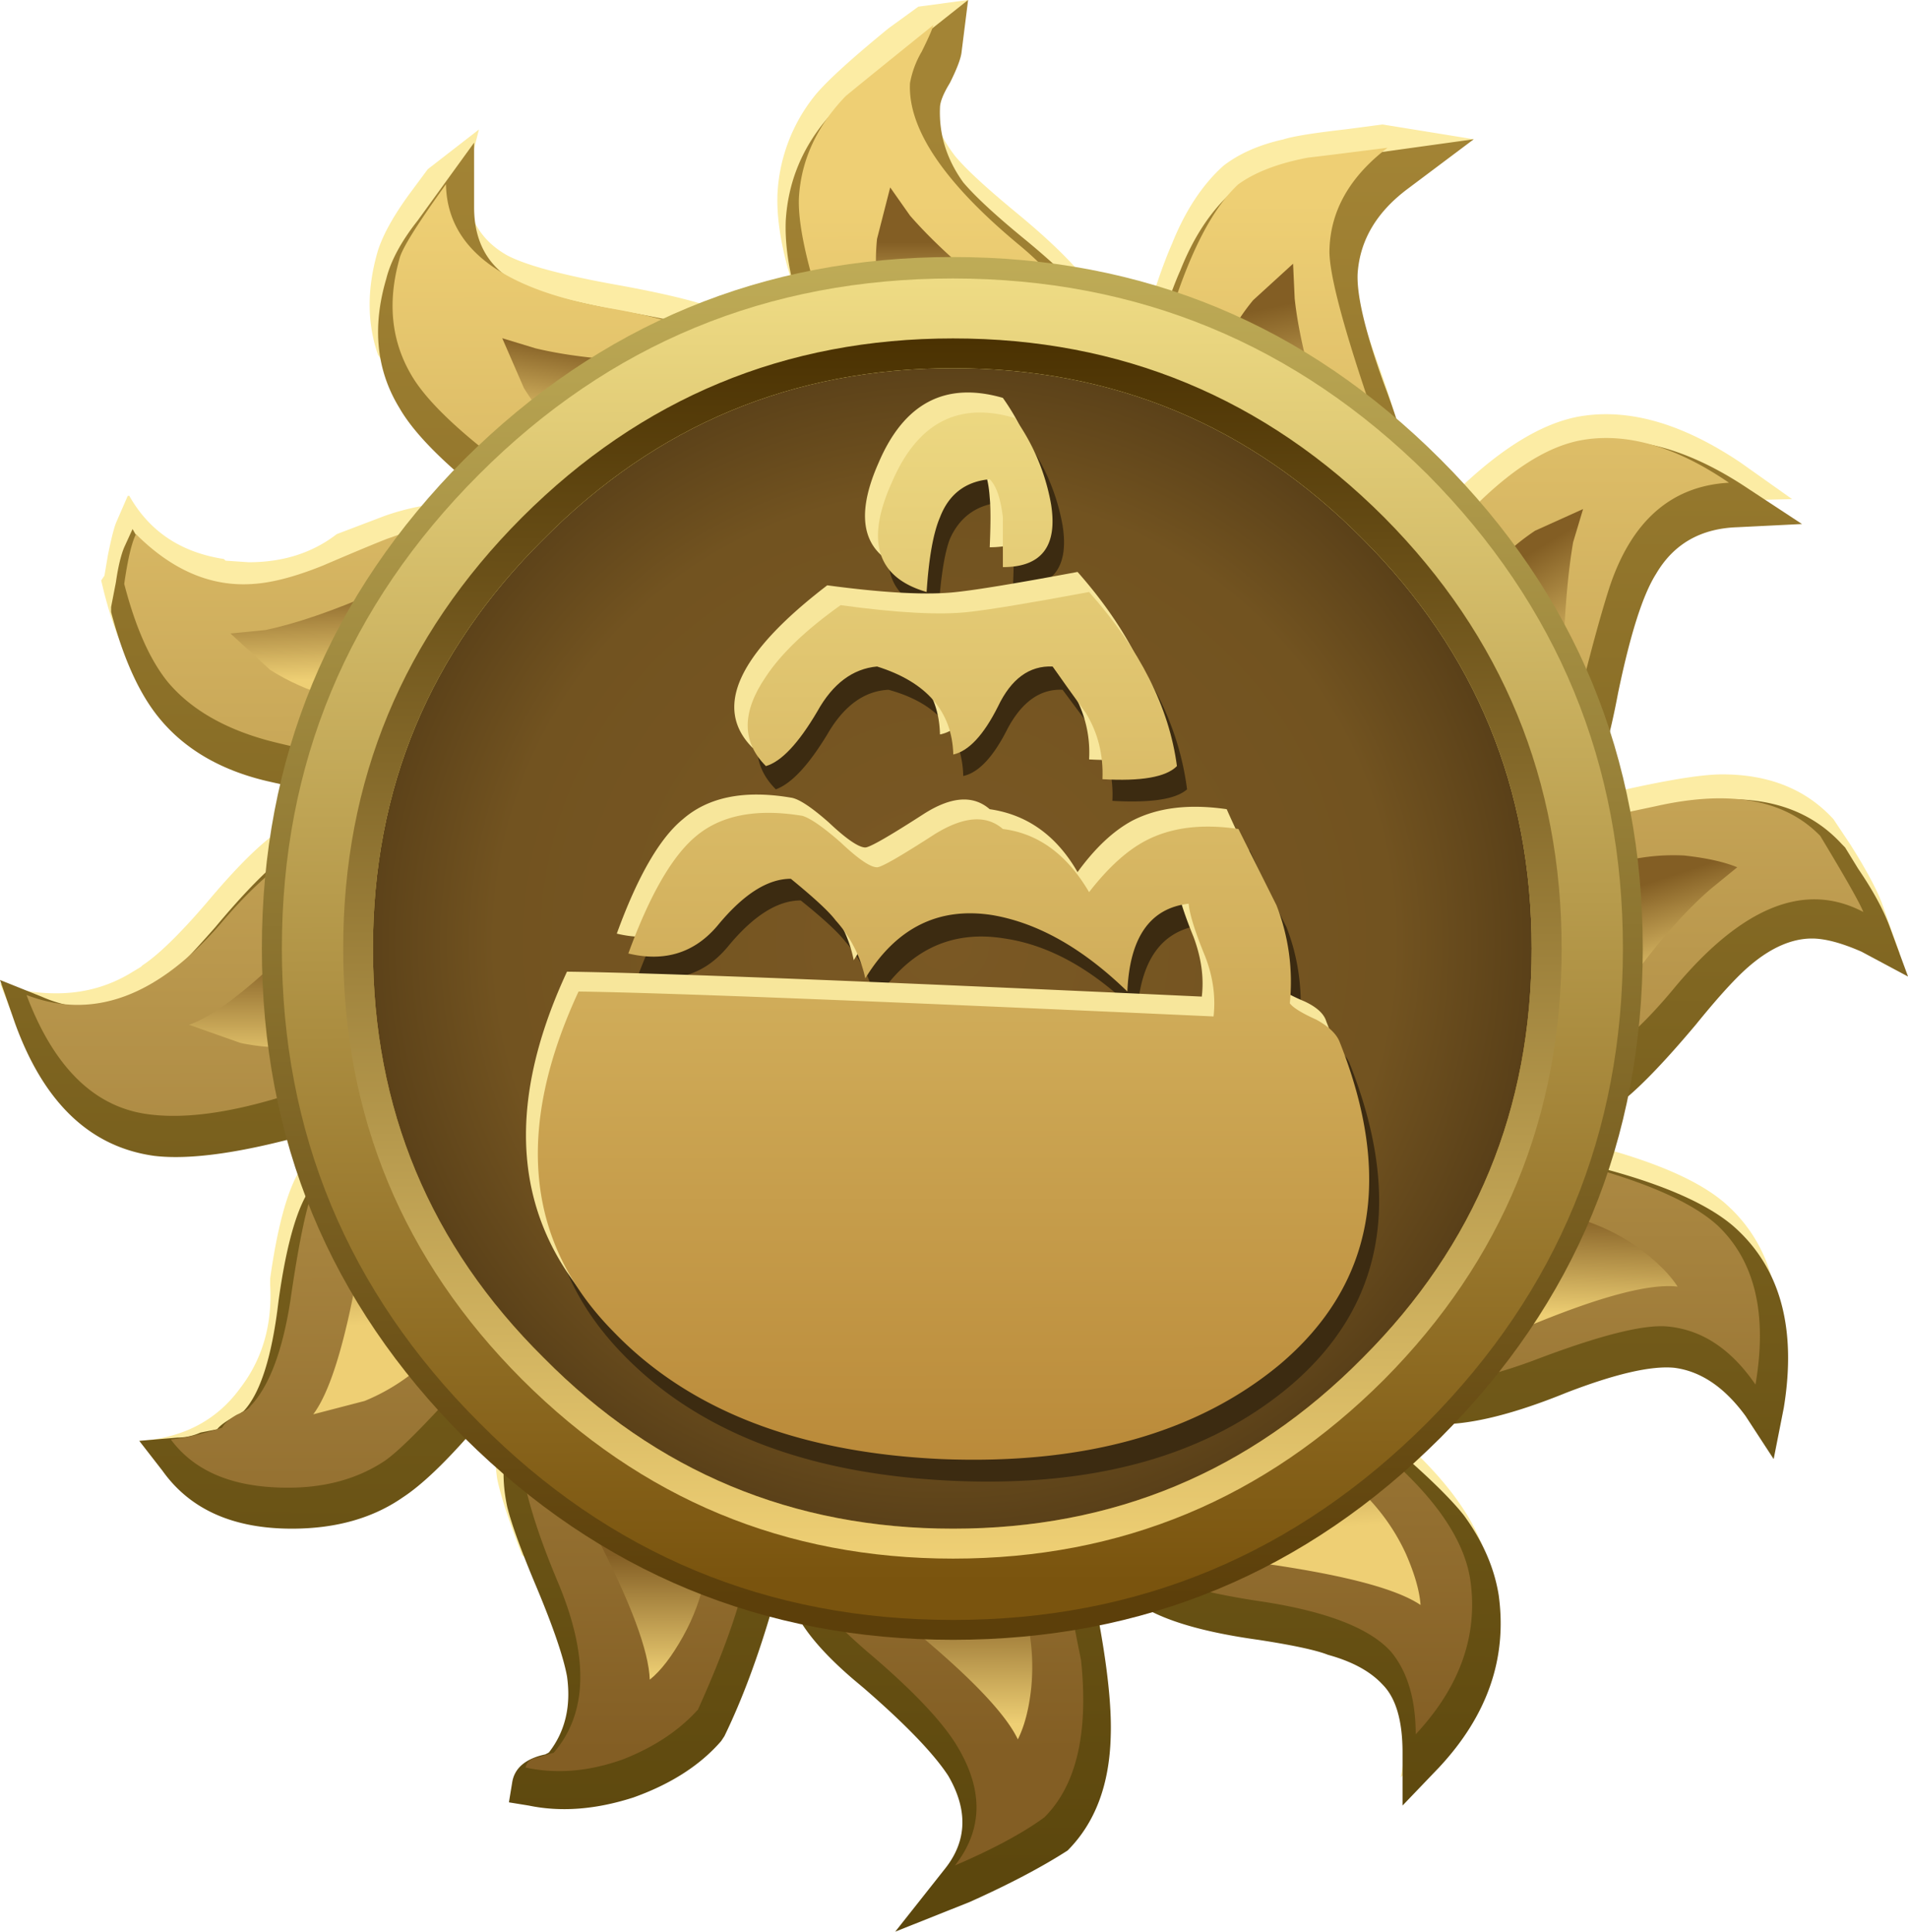
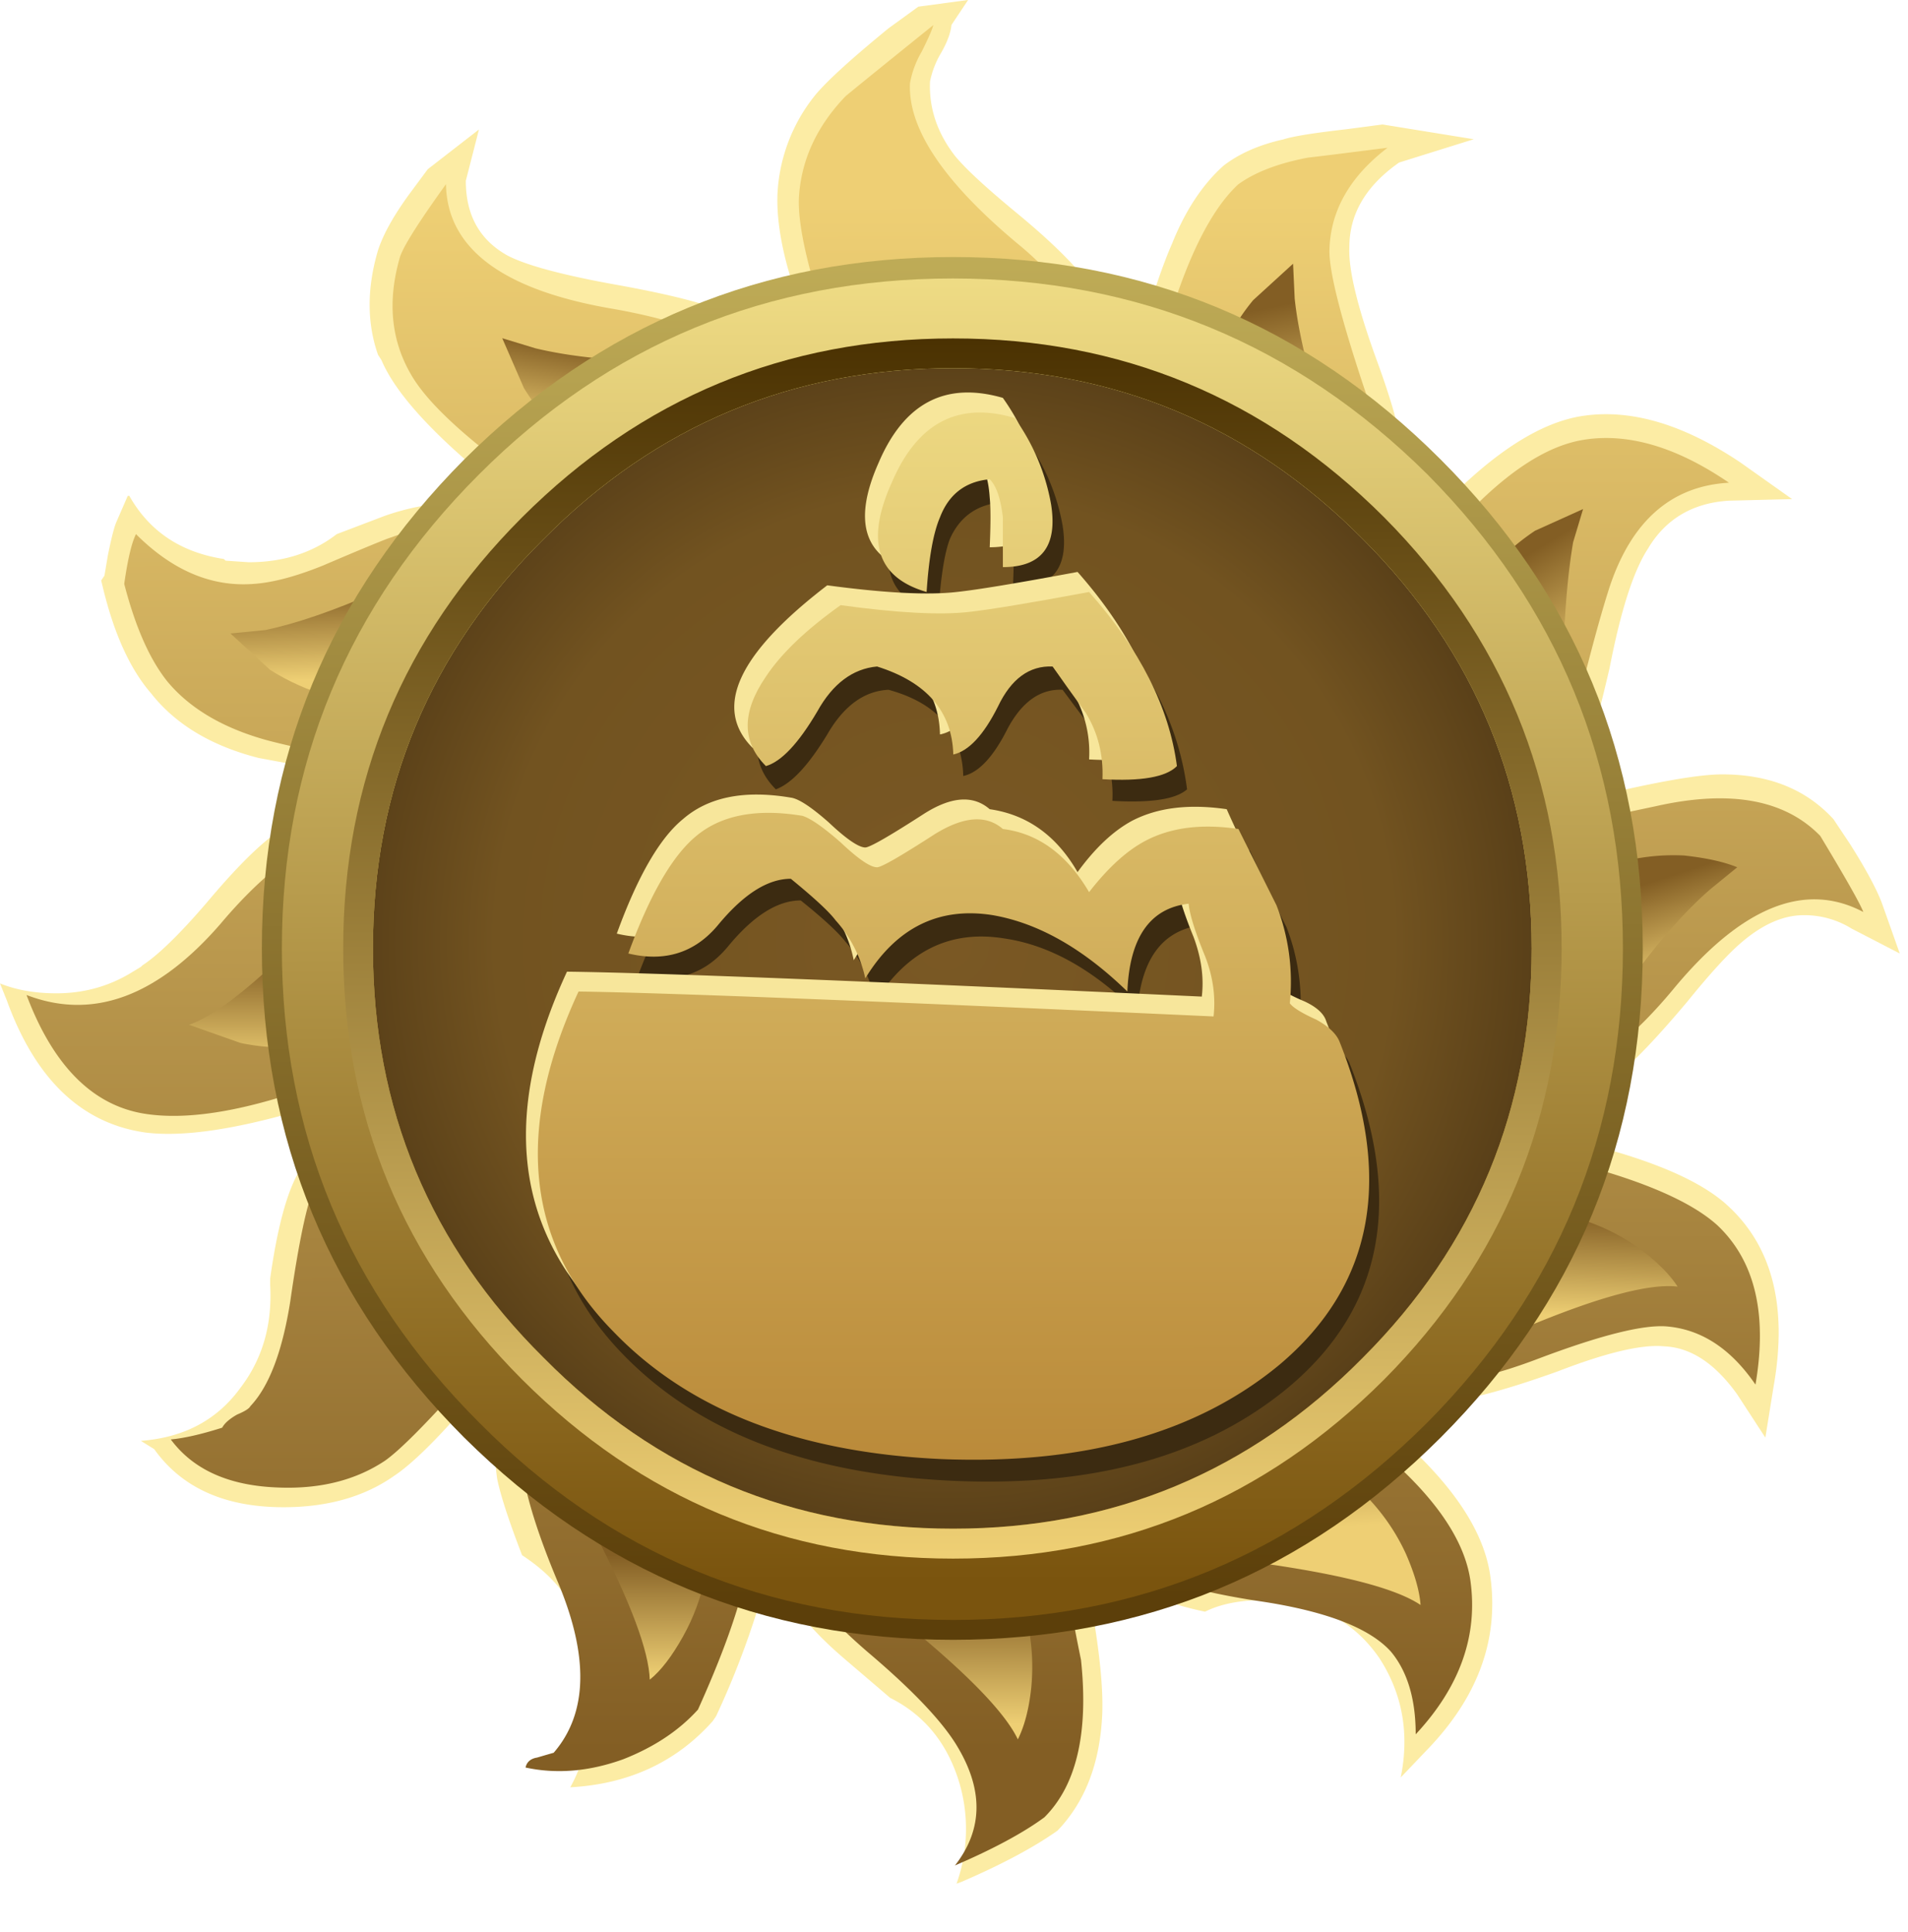
<svg xmlns="http://www.w3.org/2000/svg" viewBox="0 0 46.039 46.602">
  <defs>
    <linearGradient id="k" y2="-889.19" gradientUnits="userSpaceOnUse" x2="1637.6" gradientTransform="matrix(0 -.64 -.64 .001 -551.1 1079.9)" y1="-889.19" x1="1635">
      <stop offset="0" stop-color="#835e24" />
      <stop offset="1" stop-color="#eecf74" />
    </linearGradient>
    <linearGradient id="a" y2="-889.84" gradientUnits="userSpaceOnUse" x2="1684.1" gradientTransform="matrix(0 -.64 -.64 .001 -551.1 1079.9)" y1="-889.84" x1="1631.6">
      <stop offset="0" stop-color="#a38435" />
      <stop offset="1" stop-color="#5c470d" />
    </linearGradient>
    <linearGradient id="c" y2="-959.24" gradientUnits="userSpaceOnUse" x2="1639.1" gradientTransform="scale(-.64 .64) rotate(-88.181 1301.439 399.23)" y1="-959.24" x1="1636">
      <stop offset="0" stop-color="#835e24" />
      <stop offset="1" stop-color="#eecf74" />
    </linearGradient>
    <linearGradient id="d" y2="-783.14" gradientUnits="userSpaceOnUse" x2="1734.5" gradientTransform="matrix(.044 -.638 -.638 -.044 -551.1 1079.9)" y1="-783.14" x1="1729.8">
      <stop offset="0" stop-color="#835e24" />
      <stop offset="1" stop-color="#eecf74" />
    </linearGradient>
    <linearGradient id="e" y2="-889.55" gradientUnits="userSpaceOnUse" x2="1679.7" gradientTransform="matrix(0 -.64 -.64 .001 -551.1 1079.9)" y1="-889.55" x1="1675.7">
      <stop offset="0" stop-color="#835e24" />
      <stop offset="1" stop-color="#eecf74" />
    </linearGradient>
    <linearGradient id="f" y2="-880.23" gradientUnits="userSpaceOnUse" x2="1678.3" gradientTransform="matrix(0 -.64 -.64 .001 -551.1 1079.9)" y1="-880.23" x1="1674.6">
      <stop offset="0" stop-color="#835e24" />
      <stop offset="1" stop-color="#eecf74" />
    </linearGradient>
    <linearGradient id="g" y2="-757.33" gradientUnits="userSpaceOnUse" x2="1726.4" gradientTransform="matrix(.044 -.638 -.638 -.044 -551.1 1079.9)" y1="-757.33" x1="1721.6">
      <stop offset="0" stop-color="#835e24" />
      <stop offset="1" stop-color="#eecf74" />
    </linearGradient>
    <linearGradient id="h" y2="-871.13" gradientUnits="userSpaceOnUse" x2="1659.9" gradientTransform="matrix(0 -.64 -.64 .001 -551.1 1079.9)" y1="-871.13" x1="1656.6">
      <stop offset="0" stop-color="#835e24" />
      <stop offset="1" stop-color="#eecf74" />
    </linearGradient>
    <linearGradient id="i" y2="-811.92" gradientUnits="userSpaceOnUse" x2="1680.5" gradientTransform="scale(.64 -.64) rotate(87.901 444.65 -1290.39)" y1="-811.92" x1="1677.7">
      <stop offset="0" stop-color="#835e24" />
      <stop offset="1" stop-color="#eecf74" />
    </linearGradient>
    <linearGradient id="j" y2="-1122.9" gradientUnits="userSpaceOnUse" x2="1487.3" gradientTransform="matrix(-.099 -.632 -.632 .099 -551.1 1079.9)" y1="-1122.9" x1="1484.5">
      <stop offset="0" stop-color="#835e24" />
      <stop offset="1" stop-color="#eecf74" />
    </linearGradient>
    <linearGradient id="b" y2="889.64" gradientUnits="userSpaceOnUse" x2="-1636.6" gradientTransform="matrix(0 .64 .64 .001 -551.1 1079.9)" y1="889.64" x1="-1683.3">
      <stop offset="0" stop-color="#835e24" />
      <stop offset="1" stop-color="#eecf74" />
    </linearGradient>
    <linearGradient id="l" y2="-546.91" gradientUnits="userSpaceOnUse" x2="1790.1" gradientTransform="matrix(.13 -.627 -.627 -.13 -551.1 1079.9)" y1="-546.91" x1="1785.9">
      <stop offset="0" stop-color="#835e24" />
      <stop offset="1" stop-color="#eecf74" />
    </linearGradient>
    <linearGradient id="m" y2="77.07" gradientUnits="userSpaceOnUse" x2="1881.3" gradientTransform="matrix(.331 -.548 -.548 -.331 -551.1 1079.9)" y1="77.07" x1="1877.2">
      <stop offset="0" stop-color="#835e24" />
      <stop offset="1" stop-color="#eecf74" />
    </linearGradient>
    <linearGradient id="n" y2="-352.58" gradientUnits="userSpaceOnUse" x2="1858.2" gradientTransform="matrix(.198 -.609 -.609 -.198 -551.1 1079.9)" y1="-352.58" x1="1855.1">
      <stop offset="0" stop-color="#835e24" />
      <stop offset="1" stop-color="#eecf74" />
    </linearGradient>
    <linearGradient id="t" y2="-11.949" gradientUnits="userSpaceOnUse" x2="16346" gradientTransform="matrix(0 .64 -.64 -.001 10.64 -10431)" y1="-11.949" x1="16310">
      <stop offset="0" stop-color="#b68434" />
      <stop offset="1" stop-color="#efdc85" />
    </linearGradient>
    <linearGradient id="p" y2="889.87" gradientUnits="userSpaceOnUse" x2="-1638.1" gradientTransform="matrix(0 .64 .64 .001 -551.1 1079.9)" y1="889.87" x1="-1678.7">
      <stop offset="0" stop-color="#5c3f0a" />
      <stop offset="1" stop-color="#bfac57" />
    </linearGradient>
    <linearGradient id="q" y2="889.87" gradientUnits="userSpaceOnUse" x2="-1638.7" gradientTransform="matrix(0 .64 .64 .001 -551.1 1079.9)" y1="889.87" x1="-1678.2">
      <stop offset="0" stop-color="#7a540e" />
      <stop offset="1" stop-color="#efdc85" />
    </linearGradient>
    <linearGradient id="r" y2="-889.78" gradientUnits="userSpaceOnUse" x2="1674.6" gradientTransform="matrix(0 -.64 -.64 .001 -551.1 1079.9)" y1="-889.78" x1="1638">
      <stop offset="0" stop-color="#4b3202" />
      <stop offset="1" stop-color="#eecf74" />
    </linearGradient>
    <linearGradient id="s" y2="-12.038" gradientUnits="userSpaceOnUse" x2="16346" gradientTransform="matrix(0 .64 -.64 -.001 10.64 -10431)" y1="-12.038" x1="16310">
      <stop offset="0" stop-color="#b68434" />
      <stop offset="1" stop-color="#efdc85" />
    </linearGradient>
    <linearGradient id="u" y2="-11.684" gradientUnits="userSpaceOnUse" x2="16346" gradientTransform="matrix(0 .64 -.64 -.001 10.64 -10431)" y1="-11.684" x1="16310">
      <stop offset="0" stop-color="#b68434" />
      <stop offset="1" stop-color="#efdc85" />
    </linearGradient>
    <radialGradient id="o" gradientUnits="userSpaceOnUse" cy="1657.5" cx="889.58" gradientTransform="matrix(.64 0 0 .64 -551.1 -1041.7)" r="19.099">
      <stop offset="0" stop-color="#7a5824" />
      <stop offset=".71" stop-color="#725320" />
      <stop offset="1" stop-color="#523a16" />
    </radialGradient>
  </defs>
  <path d="M30.962 3.364c.263-.083.772-.16 1.518-.245l.88-.116 2.201.356-1.801.562c-.801.561-1.201 1.24-1.201 2.041-.025.532.19 1.426.643 2.68.372 1.011.587 1.772.64 2.281.08.849-.12 1.611-.6 2.28l-.522.595c.507-.185 1.186-.702 2.041-1.557 1.254-1.309 2.388-2.04 3.398-2.202 1.177-.186 2.456.19 3.843 1.123l1.24.879-1.523.038c-.879.054-1.534.445-1.958 1.163-.347.532-.655 1.494-.924 2.881-.292 1.25-.517 2.065-.678 2.436l-.039.123-.078.077c-.455.377-1.055.684-1.802.923.586-.029 1.357-.19 2.32-.483 1.44-.342 2.436-.517 2.997-.517 1.124 0 2.017.356 2.682 1.079l.4.6c.371.586.625 1.055.761 1.402l.44 1.24-1.163-.601a2.151 2.151 0 00-1.157-.323c-.483 0-.976.215-1.479.64-.322.27-.762.748-1.324 1.442-.717.853-1.288 1.455-1.718 1.801-.718.561-1.494.84-2.319.84-.376 0-.655-.025-.84-.079.131.21.717.45 1.757.719l.562.121c1.626.4 2.773.879 3.437 1.441 1.148.987 1.549 2.465 1.201 4.438l-.2 1.24-.678-1.04c-.533-.746-1.118-1.133-1.758-1.161-.537-.054-1.386.146-2.564.6-1.41.507-2.426.762-3.037.762l-.8-.084c-.43-.077-.894-.346-1.401-.796l-.24-.244c.161.43.693 1.07 1.602 1.924 1.333 1.173 2.08 2.29 2.236 3.36.215 1.494-.263 2.866-1.436 4.121l-.722.757c.215-1.064.038-2.027-.518-2.882-.645-.932-1.577-1.396-2.802-1.396-.562 0-1.027.093-1.402.279-.903-.186-1.597-.479-2.08-.879-.342-.293-.625-.776-.84-1.441l-.156-.478h-.044c.03.37.122 1.08.283 2.12.264 1.385.386 2.435.356 3.158-.054 1.172-.41 2.105-1.079 2.802-.56.397-1.332.812-2.318 1.237l-.118.043a3.928 3.928 0 00.039-2.525c-.293-.902-.84-1.557-1.64-1.957l-1.08-.923c-.908-.772-1.43-1.45-1.563-2.036-.053-.376-.01-.83.123-1.362l.077-.479c-.13.269-.277.747-.438 1.44l-.157.679a20.65 20.65 0 01-1.162 3.12l-.083.122c-.878.986-2.026 1.519-3.437 1.596a3.439 3.439 0 00.439-1.678c0-.587-.068-1.24-.2-1.959-.078-.746-.547-1.401-1.402-1.963-.317-.825-.517-1.435-.6-1.84-.102-.688-.04-1.305.2-1.836.054-.161.244-.43.562-.801l.44-.561-.157-.162c-.43.19-1.03.723-1.802 1.602-.746.855-1.318 1.411-1.724 1.68-.717.507-1.611.761-2.675.761-1.416 0-2.456-.469-3.12-1.401l-.322-.2c1.04-.079 1.84-.503 2.402-1.279.531-.694.771-1.519.718-2.481v-.157c.161-1.147.376-1.977.64-2.48.321-.64.922-1.147 1.801-1.523l.64-.318-.084-.239c-.479.024-1.25.2-2.319.518-1.572.454-2.797.63-3.677.522-1.548-.215-2.665-1.28-3.359-3.198l-.161-.4c.4.161.855.238 1.362.238.664 0 1.28-.17 1.837-.517l.2-.121.043-.04c.372-.244.894-.747 1.558-1.523.669-.796 1.225-1.357 1.68-1.68.722-.557 1.509-.84 2.362-.84l.64.083v-.083c-.107-.269-.893-.517-2.363-.757l-1.079-.2c-1.148-.293-2.011-.815-2.598-1.563-.507-.585-.893-1.44-1.162-2.559l-.039-.16.079-.117.082-.484c.08-.4.147-.664.2-.796l.28-.644h.038c.484.854 1.24 1.363 2.28 1.523l.044.04.557.038c.83 0 1.538-.225 2.124-.678l1.157-.44a5.795 5.795 0 011.602-.322c.586-.025 1.04.054 1.357.244.108.024.23.131.361.318.4.346.625.532.68.561 0-.323-.572-.948-1.72-1.88l-.2-.161c-1.147-.987-1.865-1.827-2.158-2.519l-.083-.128c-.269-.77-.269-1.61 0-2.52.131-.4.385-.848.756-1.357l.445-.6 1.235-.958-.317 1.237c0 .83.332 1.425 1.001 1.801.454.239 1.348.479 2.681.717 1.357.245 2.304.494 2.837.763.962.454 1.547 1.161 1.762 2.119h.161c.054-.664-.097-1.519-.438-2.559-.353-.986-.509-1.826-.484-2.52a4.107 4.107 0 01.922-2.401c.293-.348.88-.88 1.758-1.598l.719-.522 1.201-.162-.401.602c-.024.215-.118.453-.278.722a2.191 2.191 0 00-.24.64c-.029.639.171 1.24.601 1.796.264.323.772.787 1.518 1.402.934.771 1.559 1.416 1.88 1.918.509.88.611 1.857.317 2.92l.123.084c.077-.084.254-.601.522-1.562l.078-.279c.317-1.094.586-1.88.801-2.363.318-.796.733-1.426 1.24-1.88.371-.288.85-.503 1.441-.635z" fill-rule="evenodd" fill="#fceca4" />
-   <path d="M35.934 18.914c-.383.168-.704.254-.957.254-.383 0-.782-.172-1.184-.511-.258-.215-.609-.598-1.059-1.153-.574-.683-1.031-1.16-1.375-1.441-.574-.445-1.195-.672-1.855-.672-.274 0-.488.02-.641.051.102-.164.563-.352 1.375-.563l.485-.093c1.277-.321 2.183-.704 2.718-1.153.914-.789 1.247-1.961.993-3.519l-.196-.993-.543.832c-.406.555-.863.864-1.375.93-.449.043-1.14-.117-2.082-.48-1-.407-1.812-.61-2.429-.61l-.61.063c-.297.066-.683.277-1.152.64l-.192.192c.172-.406.598-.914 1.282-1.535.511-.45.886-.821 1.121-1.117.359-.493.586-1.004.672-1.54.168-1.214-.215-2.324-1.153-3.328l-.703-.734v1.023c0 .618-.129 1.055-.386 1.313-.235.254-.586.445-1.055.574-.215.086-.66.184-1.344.289-1.238.172-2.07.449-2.496.832-.297.278-.535.66-.703 1.153L20.961 8l-.031-.031c.019-.277.093-.832.222-1.664.215-1.09.309-1.93.289-2.527-.023-.942-.3-1.676-.832-2.211-.492-.317-1.121-.649-1.886-.992L17.281 0l.961 1.215c.426.535.446 1.133.063 1.793-.278.426-.821.992-1.633 1.695l-.192.161c-.722.617-1.14 1.164-1.246 1.632-.043.278-.011.629.094 1.055l.067.383c-.106-.234-.227-.606-.352-1.117l-.129-.547c-.277-.957-.586-1.789-.93-2.496l-.062-.094c-.406-.469-.973-.832-1.695-1.09-.727-.234-1.399-.285-2.02-.156l-.383.062.063.383c.043.278.258.461.64.543l.067.035c.316.403.433.895.351 1.473-.066.359-.257.926-.578 1.695-.297.703-.488 1.227-.574 1.567-.129.597-.086 1.133.129 1.601.082.192.242.403.476.641.215.277.321.426.321.445l-.125.098c-.344-.149-.824-.574-1.442-1.281-.554-.641-1.015-1.078-1.375-1.313-.578-.402-1.293-.605-2.144-.605-1.133 0-1.965.371-2.496 1.117l-.449.578.738.063c.148 0 .297.031.445.097l.32.063c.067.086.204.179.418.289l.094.062c.32.34.547 1.047.672 2.114.129.937.301 1.609.516 2.015.254.492.734.883 1.437 1.184l.543.254-.094.195c-.406-.023-1.015-.16-1.824-.418-1.301-.363-2.293-.5-2.976-.418C1.738 15.145.844 16 .289 17.536L0 18.368l.801-.321a2.648 2.648 0 011.023-.226c.449 0 .875.16 1.281.48.215.172.567.535 1.055 1.09.535.641.981 1.098 1.344 1.375.578.426 1.207.641 1.891.641l.511-.032v.032c-.086.214-.715.414-1.89.605l-.864.195c-.894.211-1.59.618-2.078 1.215-.386.469-.695 1.153-.929 2.047v.098l.093.48c.043.301.098.524.16.672l.161.352c.492-.895 1.281-1.344 2.371-1.344.875 0 1.554.301 2.047.894l.609.227c.957.34 1.746.363 2.367.063l.32-.254c.168-.196.34-.352.512-.481 0 .297-.461.801-1.379 1.504l-.16.129c-.766.617-1.277 1.148-1.535 1.598-.445.726-.531 1.558-.254 2.496.086.343.285.715.605 1.121l1.09 1.504v-1.246c0-.664.266-1.145.801-1.442.359-.191 1.074-.383 2.145-.578 1.086-.191 1.855-.391 2.3-.605.77-.364 1.227-.93 1.379-1.696l.125.032c.043.511-.074 1.183-.351 2.015-.278.77-.406 1.442-.383 2.016.043.707.289 1.336.734 1.89.258.321.727.747 1.41 1.278l1.376 1.09-.129-1.028c-.02-.125-.094-.316-.223-.574-.129-.211-.191-.371-.191-.48-.02-.512.128-.993.449-1.438.234-.277.64-.652 1.215-1.121.746-.617 1.25-1.129 1.503-1.535.426-.703.524-1.485.29-2.336l.062-.067c.086.11.223.524.418 1.25l.063.223c.253.875.468 1.504.64 1.887.254.64.586 1.144.992 1.508.469.34 1.258.574 2.368.703l2.304.32-1.281-.961c-.598-.449-.918-.992-.961-1.633-.019-.425.152-1.14.516-2.144.297-.789.468-1.399.511-1.824a2.55 2.55 0 00-.48-1.789c-.024-.047-.117-.153-.289-.321l-.129-.16.031-.035c.449.195.985.621 1.602 1.281.511.512.906.863 1.183 1.055.493.363 1.004.59 1.536.672.941.152 1.964-.149 3.074-.895l1.023-.672-1.25-.062c-.703-.024-1.226-.32-1.566-.899-.258-.406-.5-1.171-.735-2.304-.152-.809-.332-1.461-.546-1.95l-.032-.097-.062-.063c-.364-.3-.832-.547-1.41-.738.254.023.863.152 1.824.387.98.273 1.781.414 2.398.414.899 0 1.614-.285 2.145-.863l.066-.067.254-.414c.277-.406.481-.777.609-1.121l.352-.957-.898.48z" fill-rule="evenodd" fill="url(#a)" transform="matrix(1.25 0 0 -1.25 0 46.602)" />
  <path d="M35.969 19.68c-1.133.598-2.36.098-3.68-1.504-1.387-1.664-2.711-2.25-3.969-1.762-.172-.554.032-.957.61-1.214.125-.063.636-.192 1.535-.383 1.301-.344 2.195-.739 2.687-1.184.723-.683.969-1.707.735-3.074-.469.684-1.032 1.059-1.696 1.121-.449.043-1.269-.16-2.464-.609-1.11-.426-1.973-.575-2.59-.45-.258.047-.512.184-.77.418-.383.301-.617.481-.703.543l-.418-.414c.129-.511.676-1.207 1.633-2.082.898-.808 1.398-1.578 1.504-2.304.152-1.067-.203-2.059-1.055-2.973 0 .68-.16 1.215-.48 1.598-.407.449-1.227.769-2.465.961-1.301.191-2.133.449-2.496.769-.192.168-.352.414-.481.734-.191.532-.308.844-.351.93-.082.082-.192.082-.317 0l-.351-.195c0-.66.156-1.781.48-3.36.149-1.406-.086-2.421-.707-3.039-.402-.296-.98-.609-1.726-.929.554.707.554 1.496 0 2.371-.301.469-.864 1.054-1.696 1.758-.32.277-.554.504-.703.671-.301.301-.48.59-.547.864-.019.152.02.523.129 1.121.086.449.02.769-.191.961-.321-.172-.567-.492-.738-.961a25.553 25.553 0 01-.321-1.344c-.168-.683-.469-1.492-.894-2.433-.364-.403-.844-.723-1.442-.958-.66-.238-1.289-.289-1.886-.16.023.106.097.172.222.192.067.019.172.051.321.093.664.77.683 1.879.066 3.329-.66 1.578-.863 2.648-.609 3.199.343.43.578.738.703.93.238.363.121.66-.352.894-.445-.125-.969-.531-1.566-1.215-.727-.812-1.227-1.312-1.504-1.504-.578-.383-1.281-.554-2.114-.511-.917.043-1.589.351-2.015.925.258.024.586.098.992.227.043.082.137.168.289.254.149.062.234.117.254.16.363.383.617 1.055.77 2.016.168 1.171.328 1.921.476 2.242.195.359.504.648.93.863.746.363 1.14.555 1.183.574-.129.407-.265.664-.418.77-.445 0-1.246-.172-2.398-.512-1.004-.301-1.836-.406-2.496-.32-1.043.129-1.836.894-2.367 2.304 1.281-.492 2.527-.031 3.746 1.375 1.277 1.516 2.515 2.145 3.711 1.887.383.535.168.93-.641 1.184-1.09.215-1.824.375-2.207.48-.832.235-1.461.61-1.887 1.121-.343.426-.621 1.055-.836 1.887.067.469.141.789.227.961.703-.703 1.461-1.023 2.27-.961.363.024.812.141 1.343.356.793.339 1.231.519 1.317.543.871.32 1.566.339 2.078.062.062-.02.289-.223.672-.605.383-.278.629-.239.734.125.129.429-.426 1.121-1.664 2.082-.723.574-1.203 1.066-1.437 1.472-.387.66-.461 1.406-.227 2.239.043.191.344.671.898 1.441.02-1.238 1.086-2.039 3.2-2.402 2.195-.383 3.359-1.129 3.488-2.239a.53.53 0 01.445-.066c.172.043.301.105.387.191.105.578.008 1.301-.289 2.176-.301.941-.438 1.633-.418 2.082.043.723.344 1.375.898 1.953.02.02.586.481 1.696 1.375-.02-.086-.098-.258-.223-.511a1.84 1.84 0 01-.227-.61c-.043-.875.653-1.91 2.082-3.101 1.301-1.067 1.75-2.211 1.344-3.426.34-.469.641-.492.895-.063.086.125.258.606.511 1.438.426 1.601.93 2.668 1.504 3.199.321.234.77.406 1.344.516.344.039.856.105 1.539.191-.726-.555-1.097-1.207-1.121-1.953-.019-.406.223-1.363.734-2.879.387-1.152.344-2.047-.125-2.687-.085-.153-.246-.333-.48-.543-.105-.215.012-.43.352-.641.531.148 1.246.68 2.144 1.598.832.875 1.598 1.367 2.305 1.472.851.129 1.781-.148 2.781-.832-1.109-.062-1.879-.734-2.305-2.015-.234-.727-.531-1.868-.894-3.426-.364-.317-.981-.598-1.856-.832 0-.192.063-.403.192-.641.215 0 1.363.227 3.457.672 1.429.32 2.484.129 3.168-.574.488-.809.765-1.297.832-1.469z" fill-rule="evenodd" fill="url(#b)" transform="matrix(1.25 0 0 -1.25 0 46.602)" />
  <path d="M26.113 13.536l.957.226a9.76 9.76 0 002.145.191c.941-.023 1.75-.277 2.433-.769.34-.254.586-.5.735-.734-.531.062-1.473-.184-2.817-.739-.66-.254-1.429-.031-2.304.672l-1.149 1.153z" fill-rule="evenodd" fill="url(#c)" transform="matrix(1.25 0 0 -1.25 0 46.602)" />
  <path d="M22.559 10.368l.929-.286a9.676 9.676 0 001.95-.929c.792-.492 1.355-1.11 1.699-1.856.168-.383.265-.715.285-.992-.445.301-1.387.555-2.817.77-.679.082-1.226.66-1.628 1.726l-.418 1.567z" fill-rule="evenodd" fill="url(#d)" transform="matrix(1.25 0 0 -1.25 0 46.602)" />
  <path d="M19.395 7.2c.425-.832.593-1.664.511-2.497-.043-.402-.129-.734-.258-.992-.234.492-.906 1.196-2.015 2.114-.555.449-.735 1.226-.543 2.336l.445 1.535.641-.703A9.026 9.026 0 0019.395 7.2z" fill-rule="evenodd" fill="url(#e)" transform="matrix(1.25 0 0 -1.25 0 46.602)" />
  <path d="M12.992 11.2l.32-.895c.211-.746.34-1.461.383-2.144.063-.918-.105-1.739-.511-2.465-.215-.383-.426-.66-.641-.832-.02.554-.363 1.472-1.023 2.754-.321.617-.172 1.394.449 2.335l1.023 1.247z" fill-rule="evenodd" fill="url(#f)" transform="matrix(1.25 0 0 -1.25 0 46.602)" />
-   <path d="M10.273 14.688l-.32-.895a9.054 9.054 0 00-.992-1.922c-.516-.765-1.152-1.312-1.922-1.628l-.992-.258c.32.426.609 1.355.863 2.785.129.683.727 1.203 1.793 1.566a6.18 6.18 0 001.57.352z" fill-rule="evenodd" fill="url(#g)" transform="matrix(1.25 0 0 -1.25 0 46.602)" />
  <path d="M9.824 19.008a9.942 9.942 0 00-2.687-1.597c-.856-.344-1.688-.43-2.496-.258l-.993.351c.512.172 1.278.778 2.305 1.824.488.493 1.277.586 2.367.29a6.423 6.423 0 001.504-.61z" fill-rule="evenodd" fill="url(#h)" transform="matrix(1.25 0 0 -1.25 0 46.602)" />
  <path d="M10.754 24.129c-.984-.34-2.02-.5-3.106-.48-.918.023-1.726.258-2.433.703l-.766.703.672.066c.598.125 1.313.372 2.145.735.66.277 1.437.074 2.336-.61.445-.339.832-.71 1.152-1.117z" fill-rule="evenodd" fill="url(#i)" transform="matrix(1.25 0 0 -1.25 0 46.602)" />
  <path d="M15.039 27.297a9.562 9.562 0 00-3.008.832c-.832.383-1.472.938-1.918 1.664l-.418.961.641-.195c.617-.148 1.375-.234 2.273-.254.703-.023 1.321-.523 1.856-1.504a7.968 7.968 0 00.574-1.504z" fill-rule="evenodd" fill="url(#j)" transform="matrix(1.25 0 0 -1.25 0 46.602)" />
-   <path d="M19.234 31.582c.551-.445.735-1.226.543-2.332a5.828 5.828 0 00-.449-1.539 9.665 9.665 0 00-1.887 2.496c-.429.813-.597 1.633-.511 2.465l.254.992.382-.543c.407-.468.961-.98 1.668-1.539z" fill-rule="evenodd" fill="url(#k)" transform="matrix(1.25 0 0 -1.25 0 46.602)" />
  <path d="M23.457 26.016a9.508 9.508 0 00-.191 3.137c.082.918.394 1.695.925 2.336l.77.703.031-.672c.063-.598.235-1.336.512-2.207.215-.664-.063-1.41-.832-2.242a6.155 6.155 0 00-1.215-1.055z" fill-rule="evenodd" fill="url(#l)" transform="matrix(1.25 0 0 -1.25 0 46.602)" />
  <path d="M27.199 22.078A8.962 8.962 0 0028 25.086c.383.832.93 1.485 1.633 1.953l.926.418-.192-.64c-.105-.621-.168-1.375-.191-2.274 0-.703-.488-1.32-1.473-1.855a6.79 6.79 0 00-1.504-.61z" fill-rule="evenodd" fill="url(#m)" transform="matrix(1.25 0 0 -1.25 0 46.602)" />
  <path d="M27.648 18.176a9.728 9.728 0 002.399 1.953c.812.469 1.633.684 2.465.641.426-.047.765-.121 1.023-.227l-.512-.418c-.468-.402-.968-.968-1.503-1.695-.426-.574-1.196-.789-2.305-.641l-1.567.387z" fill-rule="evenodd" fill="url(#n)" transform="matrix(1.25 0 0 -1.25 0 46.602)" />
  <path d="M30.434 19.039c0-3.367-1.184-6.238-3.555-8.605-2.387-2.391-5.27-3.586-8.637-3.586-3.371 0-6.25 1.195-8.64 3.586-2.391 2.367-3.586 5.238-3.586 8.605 0 3.372 1.195 6.25 3.586 8.641 2.386 2.391 5.269 3.582 8.64 3.582s6.25-1.191 8.637-3.582c2.367-2.391 3.555-5.269 3.555-8.641z" fill-rule="evenodd" fill="url(#o)" transform="matrix(1.25 0 0 -1.25 0 46.602)" />
  <path d="M26.305 11.075c2.175 2.175 3.261 4.808 3.261 7.902s-1.086 5.726-3.261 7.902c-2.176 2.199-4.813 3.297-7.907 3.297-3.093 0-5.726-1.098-7.902-3.297-2.199-2.176-3.297-4.808-3.297-7.902s1.102-5.731 3.297-7.902c2.176-2.2 4.809-3.297 7.902-3.297 3.094 0 5.731 1.097 7.907 3.297zm1.504 17.339c2.601-2.601 3.902-5.746 3.902-9.437s-1.301-6.836-3.902-9.441c-2.606-2.602-5.739-3.903-9.411-3.903-3.668 0-6.812 1.301-9.437 3.903-2.602 2.605-3.906 5.75-3.906 9.441 0 3.668 1.3 6.816 3.906 9.437 2.625 2.606 5.769 3.907 9.437 3.907 3.672 0 6.805-1.301 9.411-3.907z" fill-rule="evenodd" fill="url(#p)" transform="matrix(1.25 0 0 -1.25 0 46.602)" />
  <path d="M26.305 11.075c2.175 2.175 3.261 4.808 3.261 7.902s-1.086 5.726-3.261 7.902c-2.176 2.199-4.813 3.297-7.907 3.297-3.093 0-5.726-1.098-7.902-3.297-2.199-2.176-3.297-4.808-3.297-7.902s1.102-5.731 3.297-7.902c2.176-2.2 4.809-3.297 7.902-3.297 3.094 0 5.731 1.097 7.907 3.297zm1.246 17.054c2.519-2.539 3.777-5.59 3.777-9.152 0-3.563-1.258-6.613-3.777-9.152-2.539-2.539-5.586-3.809-9.153-3.809-3.582 0-6.632 1.27-9.148 3.809-2.539 2.539-3.809 5.589-3.809 9.152 0 3.562 1.27 6.613 3.809 9.152 2.516 2.516 5.566 3.778 9.148 3.778 3.567-.004 6.614-1.262 9.153-3.778z" fill-rule="evenodd" fill="url(#q)" transform="matrix(1.25 0 0 -1.25 0 46.602)" />
  <path d="M26.305 11.075c2.175 2.175 3.261 4.808 3.261 7.902s-1.086 5.726-3.261 7.902c-2.176 2.199-4.813 3.297-7.907 3.297-3.093 0-5.726-1.098-7.902-3.297-2.199-2.176-3.297-4.808-3.297-7.902s1.102-5.731 3.297-7.902c2.176-2.2 4.809-3.297 7.902-3.297 3.094 0 5.731 1.097 7.907 3.297zm.414 16.222c2.285-2.304 3.426-5.078 3.426-8.32s-1.141-6.016-3.426-8.32C24.414 8.352 21.641 7.2 18.398 7.2c-3.242 0-6.011 1.152-8.32 3.457-2.301 2.304-3.453 5.078-3.453 8.32s1.152 6.016 3.453 8.32c2.309 2.305 5.078 3.453 8.32 3.453 3.243 0 6.016-1.148 8.321-3.453z" fill-rule="evenodd" fill="url(#r)" transform="matrix(1.25 0 0 -1.25 0 46.602)" />
  <path d="M24.761 10.6c.454.64.747 1.333.879 2.08.161 1.016-.24 1.52-1.201 1.52.028-.558.028-.958 0-1.197-.025-.43-.118-.722-.279-.884-.586.054-1.001.347-1.24.884-.133.346-.225.948-.279 1.796-1.225-.317-1.518-1.196-.878-2.636.61-1.44 1.61-1.962 2.998-1.562zM28.643 19.043c-.27.239-.87.331-1.802.278a2.875 2.875 0 00-.361-1.558c-.025-.029-.304-.4-.84-1.122-.532-.025-.972.282-1.319.922-.346.694-.707 1.079-1.078 1.158-.03-1.065-.63-1.758-1.803-2.08-.585.028-1.079.385-1.479 1.078-.455.748-.865 1.187-1.24 1.324-.962-.962-.361-2.266 1.802-3.921 1.386.185 2.426.239 3.12.161.502-.054 1.48-.215 2.92-.484 1.196 1.334 1.89 2.75 2.08 4.244zM27.441 24.443c-1.04-1.04-2.108-1.64-3.197-1.801-1.309-.215-2.349.292-3.122 1.519a3.128 3.128 0 00-.722-1.442c-.161-.21-.517-.546-1.079-.996-.561 0-1.147.371-1.762 1.119-.557.669-1.28.894-2.159.679.532-1.388 1.065-2.305 1.603-2.759.61-.508 1.488-.679 2.636-.518.19.024.497.224.922.595.425.402.718.602.879.602.107 0 .576-.264 1.401-.802.665-.425 1.202-.463 1.598-.117.854.133 1.562.64 2.124 1.519.425-.587.863-1.002 1.318-1.24.615-.318 1.372-.41 2.28-.279a42.3 42.3 0 00.879 1.841c.293.748.4 1.548.323 2.398.077.107.292.239.64.4.292.137.477.293.556.478 1.309 3.282.83 5.884-1.436 7.803-2.002 1.68-4.722 2.441-8.164 2.281-3.466-.161-6.104-1.172-7.92-3.042-2.104-2.159-2.383-4.908-.84-8.238 2.11.025 7.227.225 15.361.602.054-.455-.014-.938-.2-1.442-.239-.586-.371-1.015-.4-1.278-.932.13-1.44.84-1.519 2.118z" fill-rule="evenodd" fill="#3c2b11" />
  <path d="M24.199 9.6c.455.64.747 1.332.884 2.08.156 1.016-.244 1.523-1.202 1.523.025-.561.025-.962 0-1.201-.028-.425-.121-.723-.282-.879-.586.049-.986.346-1.196.879-.162.371-.27.971-.323 1.796-1.225-.316-1.519-1.196-.879-2.636.615-1.44 1.612-1.963 2.998-1.563zM26.001 13.798c1.225 1.388 1.934 2.804 2.119 4.244-.264.239-.879.332-1.841.279a2.844 2.844 0 00-.357-1.558c-.028-.03-.307-.401-.84-1.124-.536 0-.96.308-1.283.923-.347.694-.718 1.08-1.118 1.157-.025-1.063-.625-1.757-1.802-2.08-.587.03-1.079.392-1.479 1.084-.425.748-.84 1.188-1.241 1.319-.957-.963-.357-2.266 1.802-3.921 1.386.186 2.426.24 3.12.161.508-.054 1.479-.215 2.92-.484zM26.88 23.442c-1.04-1.04-2.105-1.64-3.199-1.801-1.308-.21-2.333.292-3.081 1.524a3.06 3.06 0 00-.717-1.442c-.19-.215-.562-.546-1.123-1-.557 0-1.147.37-1.757 1.118-.538.668-1.242.893-2.12.683.503-1.386 1.04-2.31 1.597-2.763.615-.533 1.479-.708 2.603-.518.185.024.492.225.917.6.425.402.722.602.879.602.107 0 .576-.27 1.401-.802.669-.43 1.201-.468 1.601-.121.909.131 1.613.639 2.12 1.518.425-.585.864-.995 1.318-1.24.616-.318 1.372-.41 2.281-.278.185.424.483 1.04.879 1.84.297.748.4 1.549.322 2.398.078.107.308.245.679.4.293.137.469.298.523.483 1.303 3.277.825 5.879-1.442 7.799-2.001 1.679-4.706 2.441-8.12 2.28-3.466-.161-6.122-1.172-7.958-3.042-2.08-2.158-2.35-4.903-.802-8.238 2.08.025 7.188.225 15.318.601.054-.455-.01-.932-.2-1.441-.239-.585-.371-1.015-.4-1.279-.933.132-1.436.84-1.519 2.119z" fill-rule="evenodd" fill="#f7e69b" />
  <path d="M19.586 29.215a4.062 4.062 0 00.703-1.664c.129-.808-.18-1.215-.93-1.215v.961c-.043.364-.125.606-.254.735-.468-.043-.789-.289-.96-.735-.129-.301-.215-.781-.258-1.441-.957.277-1.184.98-.672 2.113.492 1.152 1.281 1.567 2.371 1.246z" fill-rule="evenodd" fill="url(#s)" transform="matrix(1.25 0 0 -1.25 0 46.602)" />
  <path d="M21.281 22.243c.02.468-.086.894-.32 1.277-.277.383-.492.683-.641.898-.449.02-.8-.238-1.054-.769-.278-.555-.567-.863-.864-.93-.023.832-.515 1.399-1.472 1.699-.469-.043-.856-.332-1.153-.867-.363-.617-.695-.969-.992-1.055-.469.469-.469 1.043 0 1.727.297.449.777.906 1.442 1.379 1.105-.152 1.941-.195 2.492-.129.386.043 1.152.168 2.304.383.985-1.11 1.547-2.231 1.696-3.36-.211-.214-.692-.296-1.438-.253z" fill-rule="evenodd" fill="url(#t)" transform="matrix(1.25 0 0 -1.25 0 46.602)" />
  <path d="M21.762 18.145c-.856.832-1.719 1.32-2.594 1.473-1.043.168-1.867-.239-2.465-1.219a2.428 2.428 0 01-.574 1.121c-.129.172-.418.437-.863.801-.45 0-.918-.301-1.411-.899-.445-.531-1.023-.711-1.726-.543.406 1.11.832 1.856 1.281 2.242.488.426 1.184.563 2.078.415.149-.043.395-.211.739-.512.339-.321.574-.481.703-.481.086 0 .457.215 1.117.641.558.344.992.375 1.312.098.684-.086 1.239-.493 1.664-1.219.364.469.727.801 1.09.992.492.258 1.086.332 1.793.227l.735-1.473a4.06 4.06 0 00.257-1.891c.063-.086.235-.191.512-.316.235-.129.383-.27.445-.418 1.047-2.625.665-4.703-1.152-6.238-1.598-1.325-3.773-1.934-6.527-1.825-2.774.125-4.883.95-6.336 2.461-1.684 1.707-1.91 3.895-.672 6.563 1.664-.024 5.75-.184 12.258-.481.043.383-.012.77-.16 1.153-.192.469-.301.808-.321 1.023-.746-.086-1.14-.652-1.183-1.695z" fill-rule="evenodd" fill="url(#u)" transform="matrix(1.25 0 0 -1.25 0 46.602)" />
</svg>